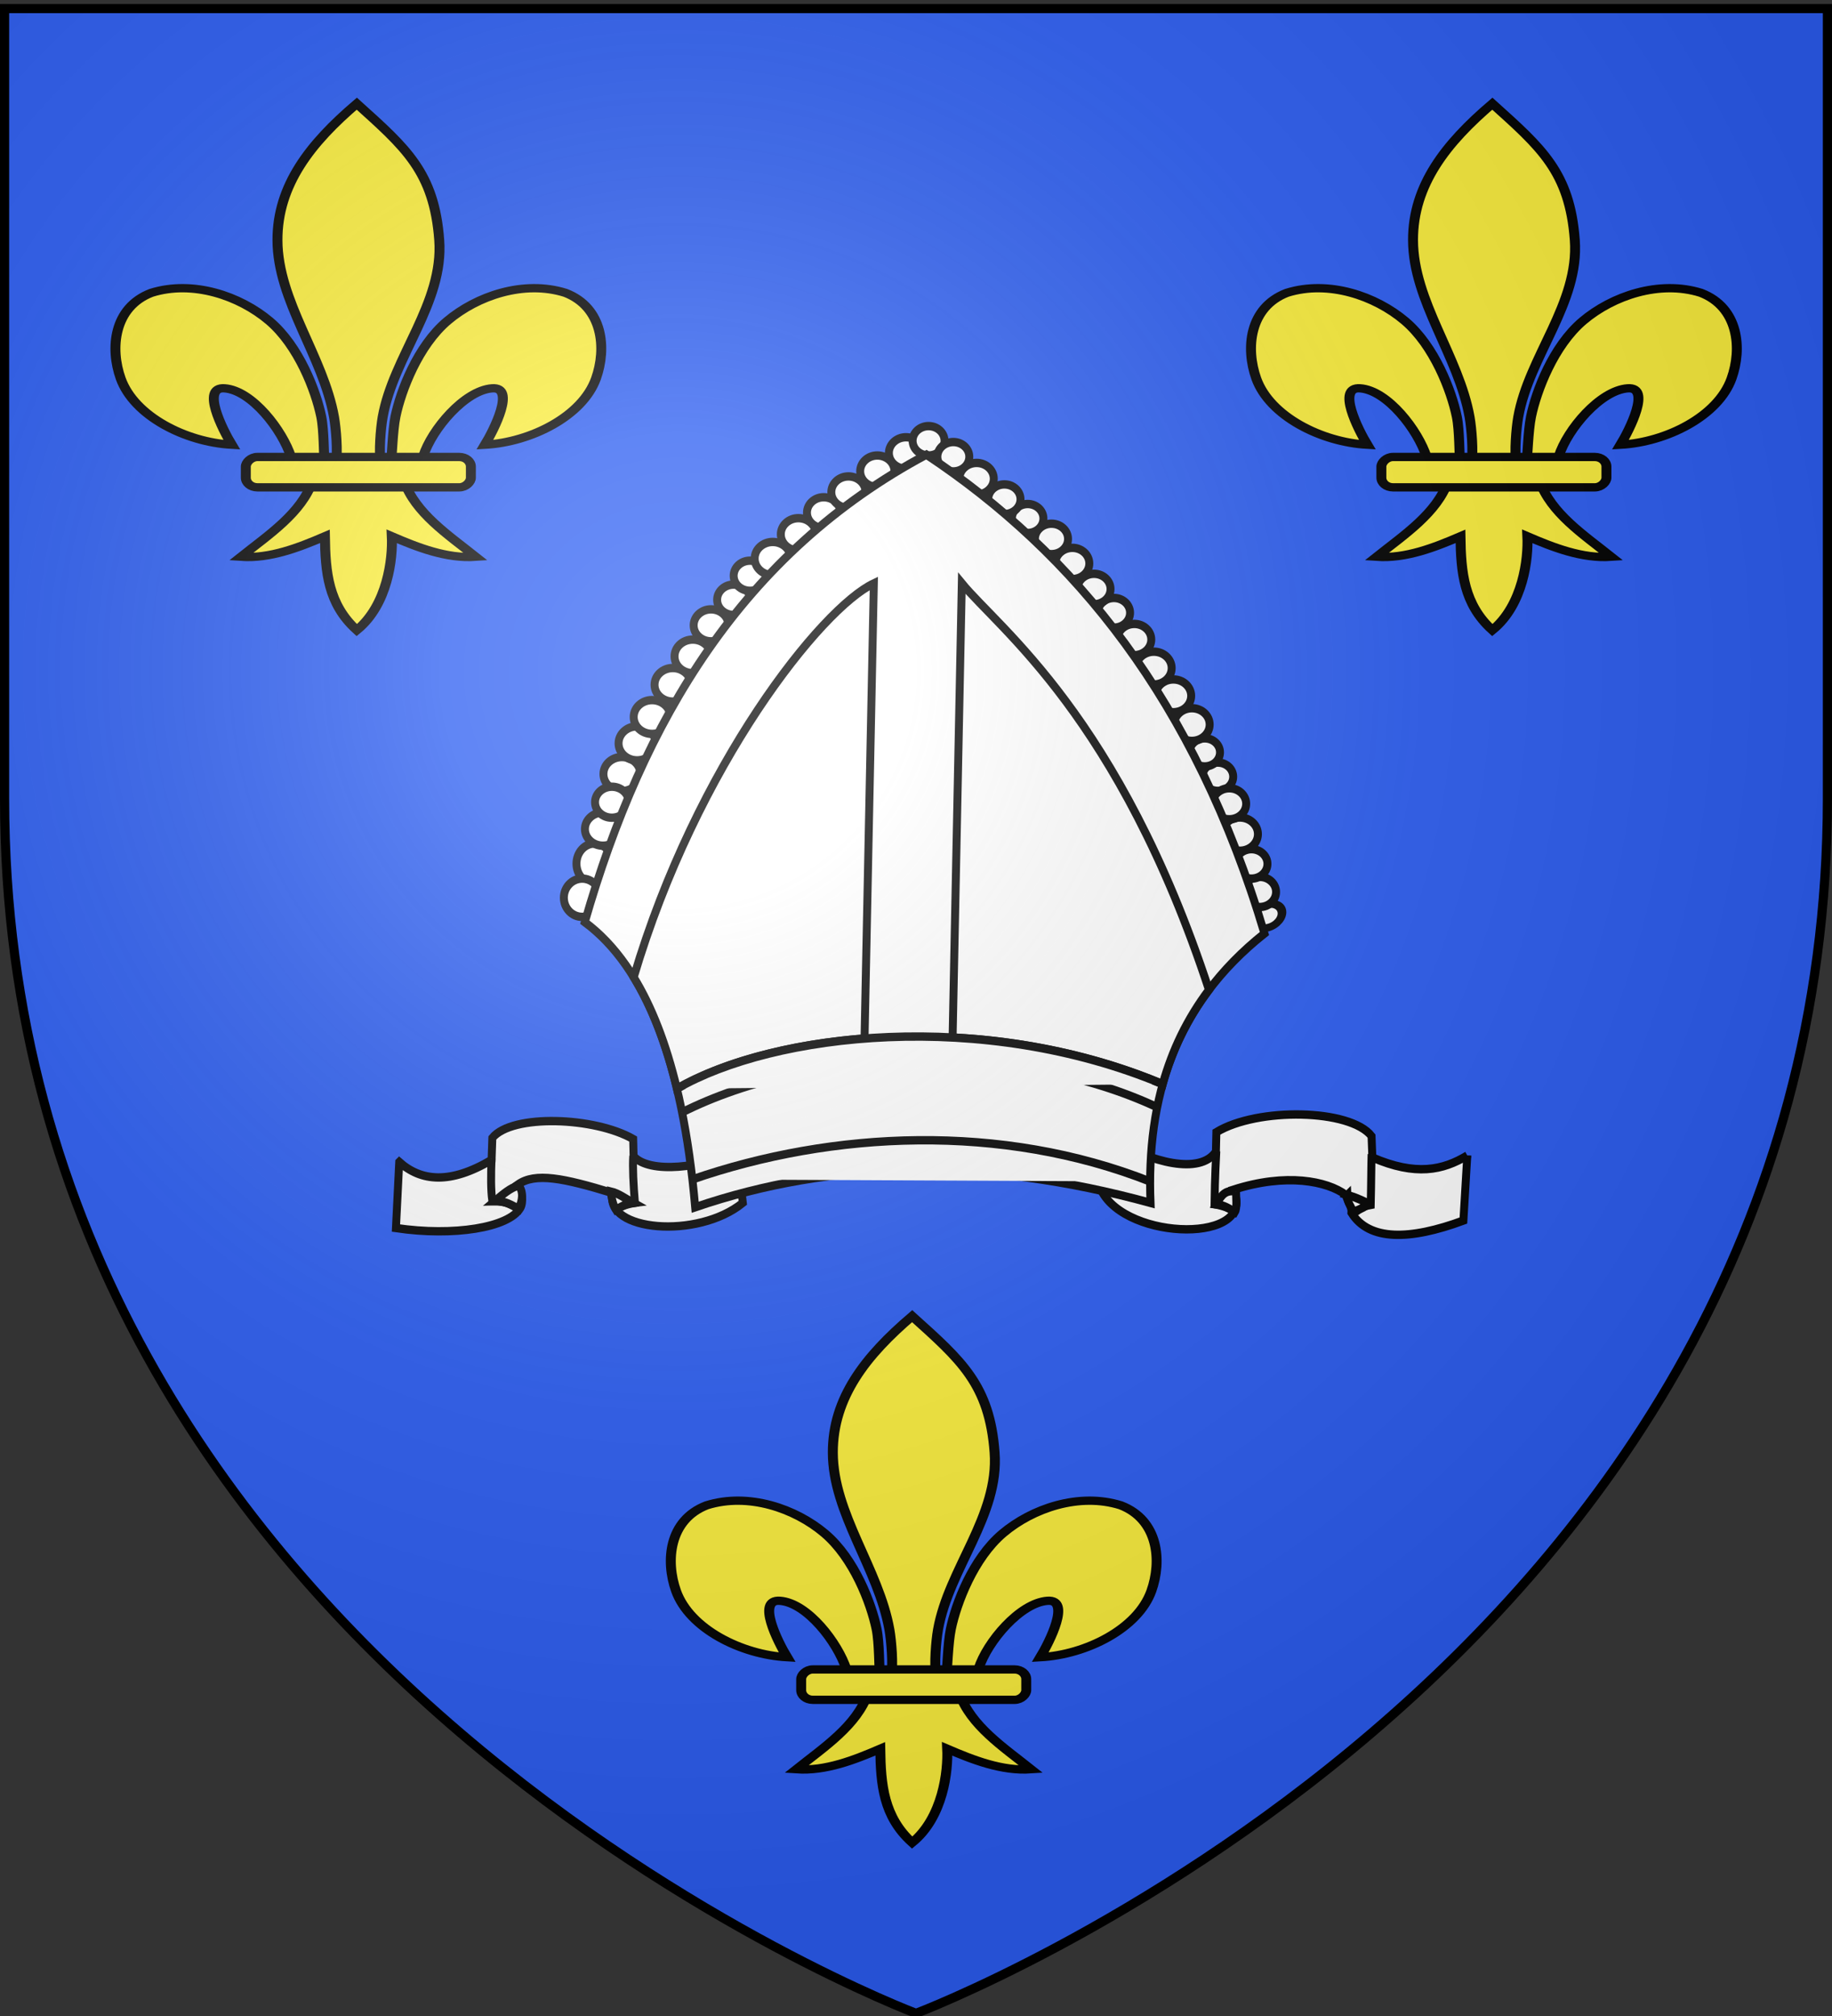
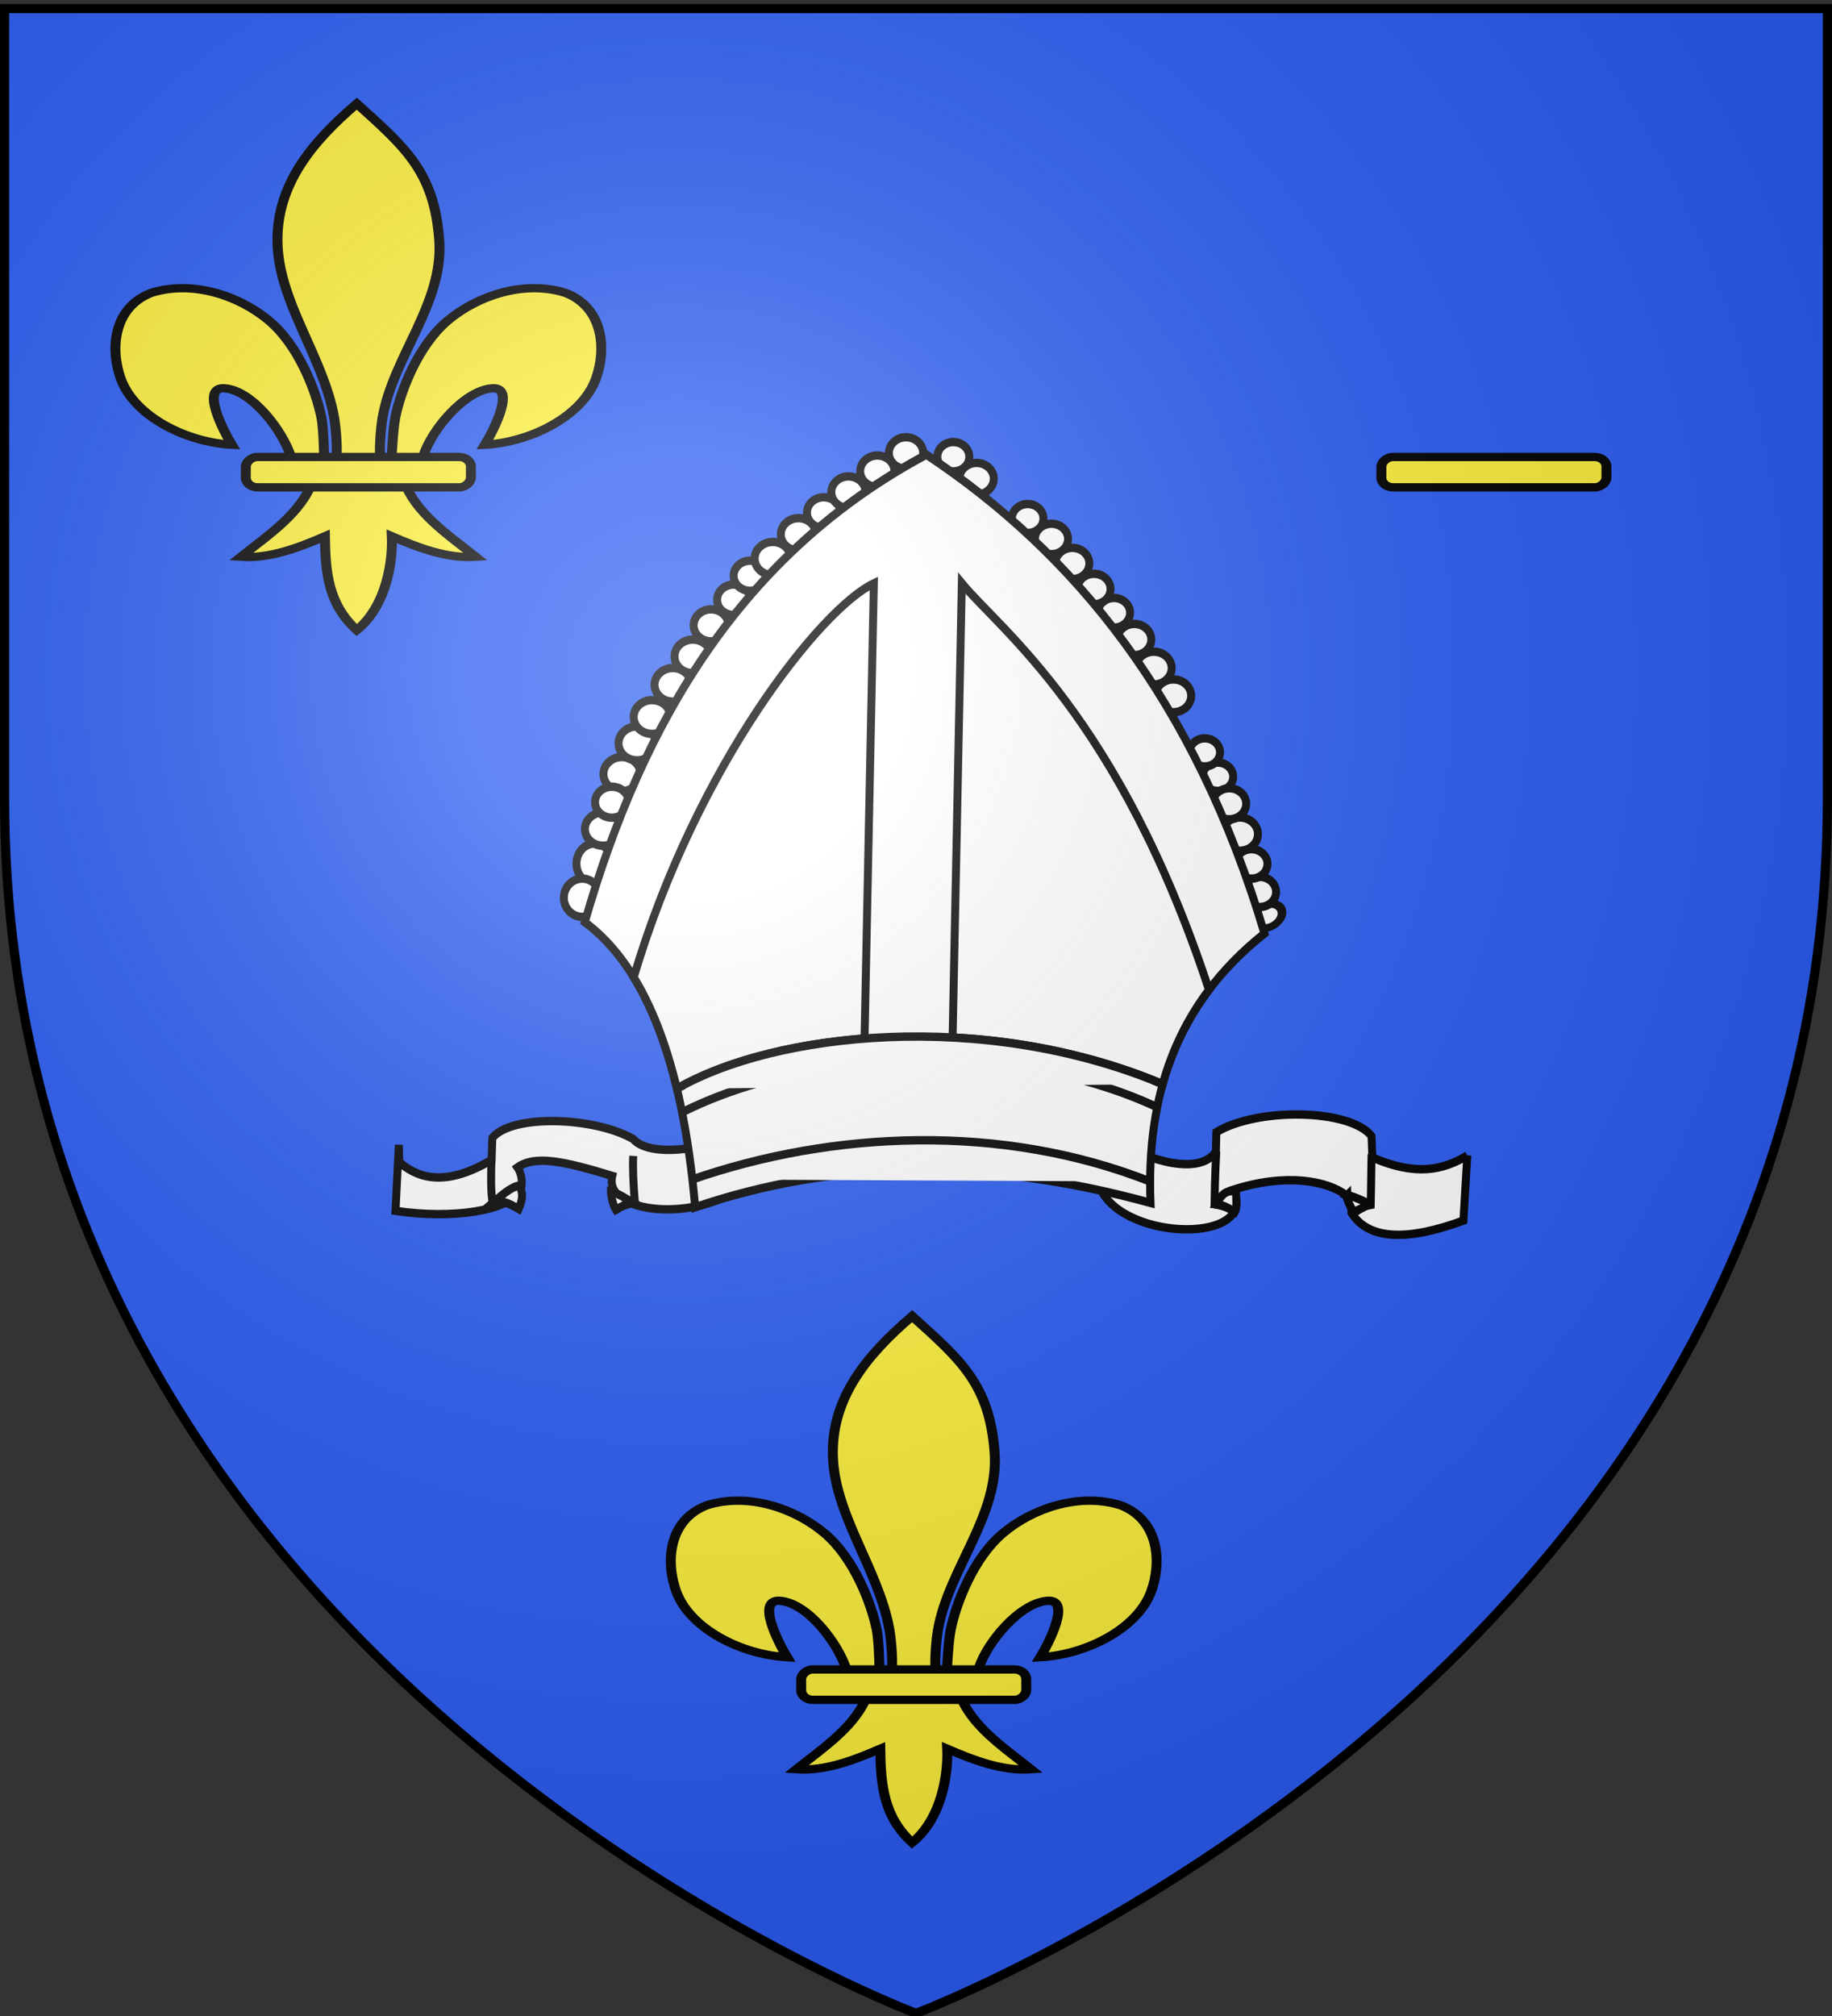
<svg xmlns="http://www.w3.org/2000/svg" xmlns:xlink="http://www.w3.org/1999/xlink" height="660" width="600" version="1.0">
  <rect width="100%" height="100%" fill="#333333" stroke="none" />
  <defs>
    <linearGradient id="a">
      <stop style="stop-color:white;stop-opacity:.314" offset="0" />
      <stop offset=".19" style="stop-color:white;stop-opacity:.251" />
      <stop style="stop-color:#6b6b6b;stop-opacity:.125" offset=".6" />
      <stop style="stop-color:black;stop-opacity:.125" offset="1" />
    </linearGradient>
    <linearGradient id="b">
      <stop offset="0" style="stop-color:#fff;stop-opacity:0" />
      <stop offset="1" style="stop-color:#000;stop-opacity:.646" />
    </linearGradient>
    <radialGradient xlink:href="#a" id="c" gradientUnits="userSpaceOnUse" gradientTransform="matrix(1.353 0 0 1.349 -77.63 -85.747)" cx="221.445" cy="226.331" fx="221.445" fy="226.331" r="300" />
  </defs>
  <g style="display:inline">
    <path style="fill:#2b5df2;fill-opacity:1;fill-rule:evenodd;stroke:none;stroke-width:1px;stroke-linecap:butt;stroke-linejoin:miter;stroke-opacity:1" d="M300.14 660.192s298.5-112.32 298.5-397.772V3.868h-597V262.42c0 285.452 298.5 397.772 298.5 397.772z" />
    <g transform="matrix(.542 0 0 .452 324.811 760.865)" style="display:inline;fill:#fcef3c;stroke:#000;stroke-width:6.01;stroke-miterlimit:4;stroke-dasharray:none;stroke-opacity:1">
      <path style="fill:#fcef3c;fill-opacity:1;fill-rule:evenodd;stroke:#000;stroke-width:6.01;stroke-linecap:butt;stroke-linejoin:miter;stroke-miterlimit:4;stroke-dasharray:none;stroke-opacity:1" d="M-48.097-730.047C-18.635-698.2-1.31-680.639 1.716-631.226c2.8 45.728-27.63 83.959-34.188 128.188-1.244 8.39-2.311 25.513-1.187 32.458.832 5.143 3.392 20.855 6.187 1.414.575-3.999.987-24.06 2.75-34.247 3.212-18.561 13.498-51.199 31.344-69.281 17.838-18.075 46.104-29.799 71.312-20.344 22.84 10.538 25 40.3 18.5 62.062-8.138 27.256-39.24 46.12-67.125 47.97 5.526-10.927 18.75-42.114 4.407-40.876-16.603 1.433-36.463 29.681-41.633 49.06-1.947 7.297-1.16 18.627-11.586 18.159 6.875 23.228 26.28 38.598 43.281 54.812-17.722 1.474-35.255-6.867-50.719-14.812.654 15.925-2.437 49.567-21.156 67.937-17.375-18.916-18.956-41.986-19.281-67.937-15.463 7.945-32.996 16.286-50.719 14.812 17.001-16.214 36.407-31.584 43.281-54.812-10.425.468-11.052-10.155-13-17.453-5.17-19.377-23.616-48.333-40.218-49.766-14.344-1.238-1.12 29.949 4.406 40.875-27.884-1.848-58.986-20.713-67.125-47.969-6.499-21.762-4.34-51.524 18.5-62.062 25.208-9.455 53.474 2.27 71.312 20.344 17.846 18.082 28.132 50.72 31.344 69.281 1.763 10.187 1.468 28.834 2.043 32.833 2.796 19.441 6.062 5.143 6.895 0 1.124-6.945.056-24.069-1.188-32.458-6.559-44.23-34.109-84.015-34.187-128.188-.07-39.886 19.983-70.234 47.937-98.82z" />
      <rect rx="7.012" style="fill:#fcef3c;fill-opacity:1;fill-rule:evenodd;stroke:#000;stroke-width:6.01;stroke-linejoin:round;stroke-miterlimit:4;stroke-dasharray:none;stroke-opacity:1" width="136" height="22" x="-20.841" y="-474.154" ry="7.012" transform="scale(-1 1)" />
    </g>
    <g transform="matrix(.867 0 0 .914 84.548 20.499)" style="fill:#fff;stroke:#000;stroke-width:3;stroke-miterlimit:4;stroke-dasharray:none;stroke-opacity:1">
      <ellipse transform="matrix(-.725 .321 .256 .577 381.21 305.692)" rx="7.314" ry="6.381" style="fill:#fff;stroke:#000;stroke-width:4.242;stroke-miterlimit:4;stroke-dasharray:none;stroke-opacity:1" />
      <ellipse transform="translate(0 92.402)" cx="244.733" cy="47.431" rx="6.473" ry="5.647" style="fill:#fff;stroke:#000;stroke-width:3;stroke-miterlimit:4;stroke-dasharray:none;stroke-opacity:1" />
-       <ellipse transform="translate(0 92.402)" cx="253.252" cy="43.051" rx="6.03" ry="5.26" style="fill:#fff;stroke:#000;stroke-width:3;stroke-miterlimit:4;stroke-dasharray:none;stroke-opacity:1" />
      <ellipse transform="translate(0 92.402)" cx="378.328" cy="204.655" rx="6.191" ry="5.4" style="fill:#fff;stroke:#000;stroke-width:3;stroke-miterlimit:4;stroke-dasharray:none;stroke-opacity:1" />
      <ellipse transform="translate(0 92.402)" cx="375.225" cy="194.607" rx="6.042" ry="5.271" style="fill:#fff;stroke:#000;stroke-width:3;stroke-miterlimit:4;stroke-dasharray:none;stroke-opacity:1" />
      <ellipse transform="translate(0 92.402)" cx="370.846" cy="183.941" rx="6.823" ry="5.952" style="fill:#fff;stroke:#000;stroke-width:3;stroke-miterlimit:4;stroke-dasharray:none;stroke-opacity:1" />
      <ellipse transform="translate(0 92.402)" cx="362.513" cy="163.385" rx="5.814" ry="5.072" style="fill:#fff;stroke:#000;stroke-width:3;stroke-miterlimit:4;stroke-dasharray:none;stroke-opacity:1" />
      <ellipse transform="translate(0 92.402)" cx="366.859" cy="173.07" rx="6.367" ry="5.554" style="fill:#fff;stroke:#000;stroke-width:3;stroke-miterlimit:4;stroke-dasharray:none;stroke-opacity:1" />
      <ellipse transform="translate(0 92.402)" cx="357.581" cy="154.664" rx="5.763" ry="5.027" style="fill:#fff;stroke:#000;stroke-width:3;stroke-miterlimit:4;stroke-dasharray:none;stroke-opacity:1" />
-       <ellipse transform="translate(0 92.402)" cx="352.724" cy="144.7" rx="6.711" ry="5.854" style="fill:#fff;stroke:#000;stroke-width:3;stroke-miterlimit:4;stroke-dasharray:none;stroke-opacity:1" />
      <ellipse transform="translate(0 92.402)" cx="345.719" cy="134.408" rx="6.734" ry="5.874" style="fill:#fff;stroke:#000;stroke-width:3;stroke-miterlimit:4;stroke-dasharray:none;stroke-opacity:1" />
      <ellipse transform="translate(0 92.402)" cx="338.345" cy="124.468" rx="6.734" ry="5.874" style="fill:#fff;stroke:#000;stroke-width:3;stroke-miterlimit:4;stroke-dasharray:none;stroke-opacity:1" />
      <ellipse transform="translate(0 92.402)" cx="330.969" cy="114.248" rx="6.413" ry="5.594" style="fill:#fff;stroke:#000;stroke-width:3;stroke-miterlimit:4;stroke-dasharray:none;stroke-opacity:1" />
      <ellipse transform="translate(0 92.402)" cx="323.274" cy="104.669" rx="6.092" ry="5.315" style="fill:#fff;stroke:#000;stroke-width:3;stroke-miterlimit:4;stroke-dasharray:none;stroke-opacity:1" />
      <ellipse transform="translate(0 92.402)" cx="315.739" cy="96.152" rx="6.253" ry="5.454" style="fill:#fff;stroke:#000;stroke-width:3;stroke-miterlimit:4;stroke-dasharray:none;stroke-opacity:1" />
      <ellipse transform="translate(0 92.402)" cx="307.562" cy="86.993" rx="6.413" ry="5.594" style="fill:#fff;stroke:#000;stroke-width:3;stroke-miterlimit:4;stroke-dasharray:none;stroke-opacity:1" />
      <ellipse transform="translate(0 92.402)" cx="299.682" cy="78.207" rx="6.253" ry="5.454" style="fill:#fff;stroke:#000;stroke-width:3;stroke-miterlimit:4;stroke-dasharray:none;stroke-opacity:1" />
      <ellipse transform="translate(0 92.402)" cx="290.684" cy="70.89" rx="5.952" ry="5.192" style="fill:#fff;stroke:#000;stroke-width:3;stroke-miterlimit:4;stroke-dasharray:none;stroke-opacity:1" />
-       <ellipse transform="translate(0 92.402)" cx="281.886" cy="63.993" rx="6.092" ry="5.315" style="fill:#fff;stroke:#000;stroke-width:3;stroke-miterlimit:4;stroke-dasharray:none;stroke-opacity:1" />
      <ellipse transform="translate(0 92.402)" cx="271.387" cy="56.649" rx="6.496" ry="5.667" style="fill:#fff;stroke:#000;stroke-width:3;stroke-miterlimit:4;stroke-dasharray:none;stroke-opacity:1" />
      <ellipse transform="translate(0 92.402)" cx="262.604" cy="48.764" rx="6.03" ry="5.26" style="fill:#fff;stroke:#000;stroke-width:3;stroke-miterlimit:4;stroke-dasharray:none;stroke-opacity:1" />
      <ellipse transform="translate(0 92.402)" cx="127.065" cy="194.526" rx="6.823" ry="7.22" style="fill:#fff;stroke:#000;stroke-width:3;stroke-miterlimit:4;stroke-dasharray:none;stroke-opacity:1" />
      <ellipse transform="translate(0 92.402)" cx="122.394" cy="206.728" rx="6.912" ry="6.85" style="fill:#fff;stroke:#000;stroke-width:3;stroke-miterlimit:4;stroke-dasharray:none;stroke-opacity:1" />
      <ellipse transform="translate(0 92.402)" cx="130.262" cy="182.139" rx="6.823" ry="5.952" style="fill:#fff;stroke:#000;stroke-width:3;stroke-miterlimit:4;stroke-dasharray:none;stroke-opacity:1" />
      <ellipse transform="translate(0 92.402)" cx="137.415" cy="162.42" rx="6.982" ry="6.091" style="fill:#fff;stroke:#000;stroke-width:3;stroke-miterlimit:4;stroke-dasharray:none;stroke-opacity:1" />
      <ellipse transform="translate(0 92.402)" cx="133.626" cy="172.513" rx="6.367" ry="5.554" style="fill:#fff;stroke:#000;stroke-width:3;stroke-miterlimit:4;stroke-dasharray:none;stroke-opacity:1" />
      <ellipse transform="translate(0 92.402)" cx="143.128" cy="151.433" rx="6.982" ry="6.091" style="fill:#fff;stroke:#000;stroke-width:3;stroke-miterlimit:4;stroke-dasharray:none;stroke-opacity:1" />
      <ellipse transform="translate(0 92.402)" cx="148.801" cy="141.99" rx="6.943" ry="6.056" style="fill:#fff;stroke:#000;stroke-width:3;stroke-miterlimit:4;stroke-dasharray:none;stroke-opacity:1" />
      <ellipse transform="translate(0 92.402)" cx="156.633" cy="130.457" rx="6.895" ry="6.015" style="fill:#fff;stroke:#000;stroke-width:3;stroke-miterlimit:4;stroke-dasharray:none;stroke-opacity:1" />
      <ellipse transform="translate(0 92.402)" cx="164.184" cy="120.279" rx="6.895" ry="6.015" style="fill:#fff;stroke:#000;stroke-width:3;stroke-miterlimit:4;stroke-dasharray:none;stroke-opacity:1" />
      <ellipse transform="translate(0 92.402)" cx="171.079" cy="109.158" rx="6.566" ry="5.728" style="fill:#fff;stroke:#000;stroke-width:3;stroke-miterlimit:4;stroke-dasharray:none;stroke-opacity:1" />
      <ellipse transform="translate(0 92.402)" cx="179.615" cy="100.007" rx="6.238" ry="5.442" style="fill:#fff;stroke:#000;stroke-width:3;stroke-miterlimit:4;stroke-dasharray:none;stroke-opacity:1" />
      <ellipse transform="translate(0 92.402)" cx="185.813" cy="91.395" rx="6.189" ry="5.399" style="fill:#fff;stroke:#000;stroke-width:3;stroke-miterlimit:4;stroke-dasharray:none;stroke-opacity:1" />
      <ellipse transform="translate(0 92.402)" cx="194.372" cy="85.232" rx="6.814" ry="5.944" style="fill:#fff;stroke:#000;stroke-width:3;stroke-miterlimit:4;stroke-dasharray:none;stroke-opacity:1" />
      <ellipse transform="translate(0 92.402)" cx="204.082" cy="76.565" rx="6.644" ry="5.796" style="fill:#fff;stroke:#000;stroke-width:3;stroke-miterlimit:4;stroke-dasharray:none;stroke-opacity:1" />
      <ellipse transform="translate(0 92.402)" cx="213.642" cy="68.791" rx="6.324" ry="5.516" style="fill:#fff;stroke:#000;stroke-width:3;stroke-miterlimit:4;stroke-dasharray:none;stroke-opacity:1" />
      <ellipse transform="translate(0 92.402)" cx="222.991" cy="61.462" rx="6.473" ry="5.647" style="fill:#fff;stroke:#000;stroke-width:3;stroke-miterlimit:4;stroke-dasharray:none;stroke-opacity:1" />
      <ellipse transform="translate(0 92.402)" cx="233.893" cy="53.967" rx="6.473" ry="5.647" style="fill:#fff;stroke:#000;stroke-width:3;stroke-miterlimit:4;stroke-dasharray:none;stroke-opacity:1" />
      <g style="fill:#fff;stroke:#000;stroke-width:3;stroke-miterlimit:4;stroke-dasharray:none;stroke-opacity:1">
-         <path d="M53.294 301.382c8.23 6.935 19.183 8.085 34.883-.75l.288-7.882c7.455-8.647 38.662-7.523 53.2.404l.155 6.145c5.857 6.435 26.434 4.238 39.084-1.963l2.178 18.675c-17.113 13.203-52.487 10.168-49.16-3.506-18.592-5.383-29.207-7.457-35.82-3.043 1.766 2.387 2.158 6.47.916 8.435-4.44 7.017-25.154 10.206-46.97 7.14l1.246-23.655z" style="fill:#fff;stroke:#000;stroke-width:3;stroke-miterlimit:4;stroke-dasharray:none;stroke-opacity:1" transform="translate(0 92.402)" />
+         <path d="M53.294 301.382c8.23 6.935 19.183 8.085 34.883-.75l.288-7.882c7.455-8.647 38.662-7.523 53.2.404c5.857 6.435 26.434 4.238 39.084-1.963l2.178 18.675c-17.113 13.203-52.487 10.168-49.16-3.506-18.592-5.383-29.207-7.457-35.82-3.043 1.766 2.387 2.158 6.47.916 8.435-4.44 7.017-25.154 10.206-46.97 7.14l1.246-23.655z" style="fill:#fff;stroke:#000;stroke-width:3;stroke-miterlimit:4;stroke-dasharray:none;stroke-opacity:1" transform="translate(0 92.402)" />
        <path d="M88.153 300.137c-.209 5.709-.313 11.208.311 15.251 6.536.104 6.536 1.452 10.583 2.179M141.687 299.204c-.26 4.202.051 10.115.622 16.807-2.904.415-5.394 1.245-7.47 2.49" style="fill:#fff;stroke:#000;stroke-width:3;stroke-miterlimit:4;stroke-dasharray:none;stroke-opacity:1" transform="translate(0 92.402)" />
        <path d="M98.424 309.786c-3.111.822-5.913 3.107-9.026 5.602 2.695-.107 4.666.408 9.026 2.802 1.452-3.217 1.867-6.018 0-8.404zM133.283 311.965c2.801.62 5.602 2.592 8.404 4.046-2.907.31-4.464 1.346-6.537 2.49-.834-1.243-1.87-4.46-1.867-6.536z" style="fill:#fff;stroke:#000;stroke-width:3;stroke-miterlimit:4;stroke-dasharray:none;stroke-opacity:1" transform="translate(0 92.402)" />
      </g>
      <path d="M456.752 391.46c-9.19 5.291-19.486 7.42-35.86.708l-.309-7.66c-7.996-9.768-43.024-10.366-58.618-1.41l-.167 6.942c-5.867 8.515-24.824 3.854-38.809-4.396l-4.515 18.295c9.777 18.377 59.294 18.932 49.929-.225 19.942-6.081 35.373-3.134 42.467 1.854.71 2.695 2.36 4.197 2.13 6.416 6.636 10.114 22.012 9.884 42.286 2.774l1.466-23.299z" style="fill:#fff;stroke:#000;stroke-width:3;stroke-miterlimit:4;stroke-dasharray:none;stroke-opacity:1" />
      <path d="M123.385 307.871c21.944-72.45 59.783-132.354 129.044-167.449 56.108 35.356 101.478 88.014 127.706 171.513-34.149 25.718-44.594 59.154-43.047 96.494-62.811-16.34-119.975-15.304-171.996 1.556-4.773-51.883-18.675-85.92-41.707-102.114z" style="fill:#fff;stroke:#000;stroke-width:3;stroke-miterlimit:4;stroke-dasharray:none;stroke-opacity:1" />
      <path d="M164.036 400.016c53.115-17.405 116.781-20.227 172.906.755M160.05 376.043c49.531-23.63 126.4-25.447 179.564-1.872M262.332 349.186l3.48-162.7c14.076 16.326 59.451 47.663 93.362 145.63-8.309 10.452-13.96 21.77-17.484 33.779-25.845-10.273-53.274-15.403-79.358-16.71zm-33.27.372c-29.008 2.132-54.285 8.868-70.876 17.972-4.042-16.038-9.481-29.348-16.317-39.927 23.785-76.118 70.914-132.225 90.705-141.074l-3.511 163.029z" style="fill:#fff;stroke:#000;stroke-width:3;stroke-miterlimit:4;stroke-dasharray:none;stroke-opacity:1" />
      <path d="M341.69 365.896c-67.97-27.017-146.89-18.457-183.504 1.635M420.607 390.986c-.14 3.907-.132 10.326-.334 18.163-6.489 1.158-3.274 2.577-7.927 2.772M361.941 389.931c-.086 2.204-.522 8.158-.668 18.987 3.116.47 5.787 1.407 8.013 2.813" style="fill:#fff;stroke:#000;stroke-width:3;stroke-miterlimit:4;stroke-dasharray:none;stroke-opacity:1" />
      <path d="M411.458 405.622c2.037.573 3.067.773 8.436 3.216-2.005-.121 1.075.148-6.257 2.853-1.558-3.633-2.003-2.75-2.179-6.069zM369.399 404.348c-3.782-.597-5.335.905-7.458 4.571 3.118.35 4.788 1.52 7.011 2.813.895-1.405.45-5.04.447-7.384z" style="fill:#fff;stroke:#000;stroke-width:3;stroke-miterlimit:4;stroke-dasharray:none;stroke-opacity:1" />
    </g>
    <g transform="matrix(.542 0 0 .452 142.923 363.922)" style="display:inline;fill:#fcef3c;stroke:#000;stroke-width:6.01;stroke-miterlimit:4;stroke-dasharray:none;stroke-opacity:1">
      <path style="fill:#fcef3c;fill-opacity:1;fill-rule:evenodd;stroke:#000;stroke-width:6.01;stroke-linecap:butt;stroke-linejoin:miter;stroke-miterlimit:4;stroke-dasharray:none;stroke-opacity:1" d="M-48.097-730.047C-18.635-698.2-1.31-680.639 1.716-631.226c2.8 45.728-27.63 83.959-34.188 128.188-1.244 8.39-2.311 25.513-1.187 32.458.832 5.143 3.392 20.855 6.187 1.414.575-3.999.987-24.06 2.75-34.247 3.212-18.561 13.498-51.199 31.344-69.281 17.838-18.075 46.104-29.799 71.312-20.344 22.84 10.538 25 40.3 18.5 62.062-8.138 27.256-39.24 46.12-67.125 47.97 5.526-10.927 18.75-42.114 4.407-40.876-16.603 1.433-36.463 29.681-41.633 49.06-1.947 7.297-1.16 18.627-11.586 18.159 6.875 23.228 26.28 38.598 43.281 54.812-17.722 1.474-35.255-6.867-50.719-14.812.654 15.925-2.437 49.567-21.156 67.937-17.375-18.916-18.956-41.986-19.281-67.937-15.463 7.945-32.996 16.286-50.719 14.812 17.001-16.214 36.407-31.584 43.281-54.812-10.425.468-11.052-10.155-13-17.453-5.17-19.377-23.616-48.333-40.218-49.766-14.344-1.238-1.12 29.949 4.406 40.875-27.884-1.848-58.986-20.713-67.125-47.969-6.499-21.762-4.34-51.524 18.5-62.062 25.208-9.455 53.474 2.27 71.312 20.344 17.846 18.082 28.132 50.72 31.344 69.281 1.763 10.187 1.468 28.834 2.043 32.833 2.796 19.441 6.062 5.143 6.895 0 1.124-6.945.056-24.069-1.188-32.458-6.559-44.23-34.109-84.015-34.187-128.188-.07-39.886 19.983-70.234 47.937-98.82z" />
      <rect rx="7.012" style="fill:#fcef3c;fill-opacity:1;fill-rule:evenodd;stroke:#000;stroke-width:6.01;stroke-linejoin:round;stroke-miterlimit:4;stroke-dasharray:none;stroke-opacity:1" width="136" height="22" x="-20.841" y="-474.154" ry="7.012" transform="scale(-1 1)" />
    </g>
    <g transform="matrix(.542 0 0 .452 514.831 363.922)" style="display:inline;fill:#fcef3c;stroke:#000;stroke-width:6.01;stroke-miterlimit:4;stroke-dasharray:none;stroke-opacity:1">
-       <path style="fill:#fcef3c;fill-opacity:1;fill-rule:evenodd;stroke:#000;stroke-width:6.01;stroke-linecap:butt;stroke-linejoin:miter;stroke-miterlimit:4;stroke-dasharray:none;stroke-opacity:1" d="M-48.097-730.047C-18.635-698.2-1.31-680.639 1.716-631.226c2.8 45.728-27.63 83.959-34.188 128.188-1.244 8.39-2.311 25.513-1.187 32.458.832 5.143 3.392 20.855 6.187 1.414.575-3.999.987-24.06 2.75-34.247 3.212-18.561 13.498-51.199 31.344-69.281 17.838-18.075 46.104-29.799 71.312-20.344 22.84 10.538 25 40.3 18.5 62.062-8.138 27.256-39.24 46.12-67.125 47.97 5.526-10.927 18.75-42.114 4.407-40.876-16.603 1.433-36.463 29.681-41.633 49.06-1.947 7.297-1.16 18.627-11.586 18.159 6.875 23.228 26.28 38.598 43.281 54.812-17.722 1.474-35.255-6.867-50.719-14.812.654 15.925-2.437 49.567-21.156 67.937-17.375-18.916-18.956-41.986-19.281-67.937-15.463 7.945-32.996 16.286-50.719 14.812 17.001-16.214 36.407-31.584 43.281-54.812-10.425.468-11.052-10.155-13-17.453-5.17-19.377-23.616-48.333-40.218-49.766-14.344-1.238-1.12 29.949 4.406 40.875-27.884-1.848-58.986-20.713-67.125-47.969-6.499-21.762-4.34-51.524 18.5-62.062 25.208-9.455 53.474 2.27 71.312 20.344 17.846 18.082 28.132 50.72 31.344 69.281 1.763 10.187 1.468 28.834 2.043 32.833 2.796 19.441 6.062 5.143 6.895 0 1.124-6.945.056-24.069-1.188-32.458-6.559-44.23-34.109-84.015-34.187-128.188-.07-39.886 19.983-70.234 47.937-98.82z" />
      <rect rx="7.012" style="fill:#fcef3c;fill-opacity:1;fill-rule:evenodd;stroke:#000;stroke-width:6.01;stroke-linejoin:round;stroke-miterlimit:4;stroke-dasharray:none;stroke-opacity:1" width="136" height="22" x="-20.841" y="-474.154" ry="7.012" transform="scale(-1 1)" />
    </g>
  </g>
  <g style="display:inline">
    <path d="M300 658.5s298.5-112.32 298.5-397.772V2.176H1.5v258.552C1.5 546.18 300 658.5 300 658.5z" style="opacity:1;fill:url(#c);fill-opacity:1;fill-rule:evenodd;stroke:none;stroke-width:1px;stroke-linecap:butt;stroke-linejoin:miter;stroke-opacity:1" />
  </g>
  <g style="display:inline">
    <path d="M300 659.138S1.5 546.818 1.5 261.366V2.815h597v258.551c0 285.452-298.5 397.772-298.5 397.772z" style="opacity:1;fill:none;fill-opacity:1;fill-rule:evenodd;stroke:#000;stroke-width:3;stroke-linecap:butt;stroke-linejoin:miter;stroke-miterlimit:4;stroke-dasharray:none;stroke-opacity:1" />
  </g>
</svg>